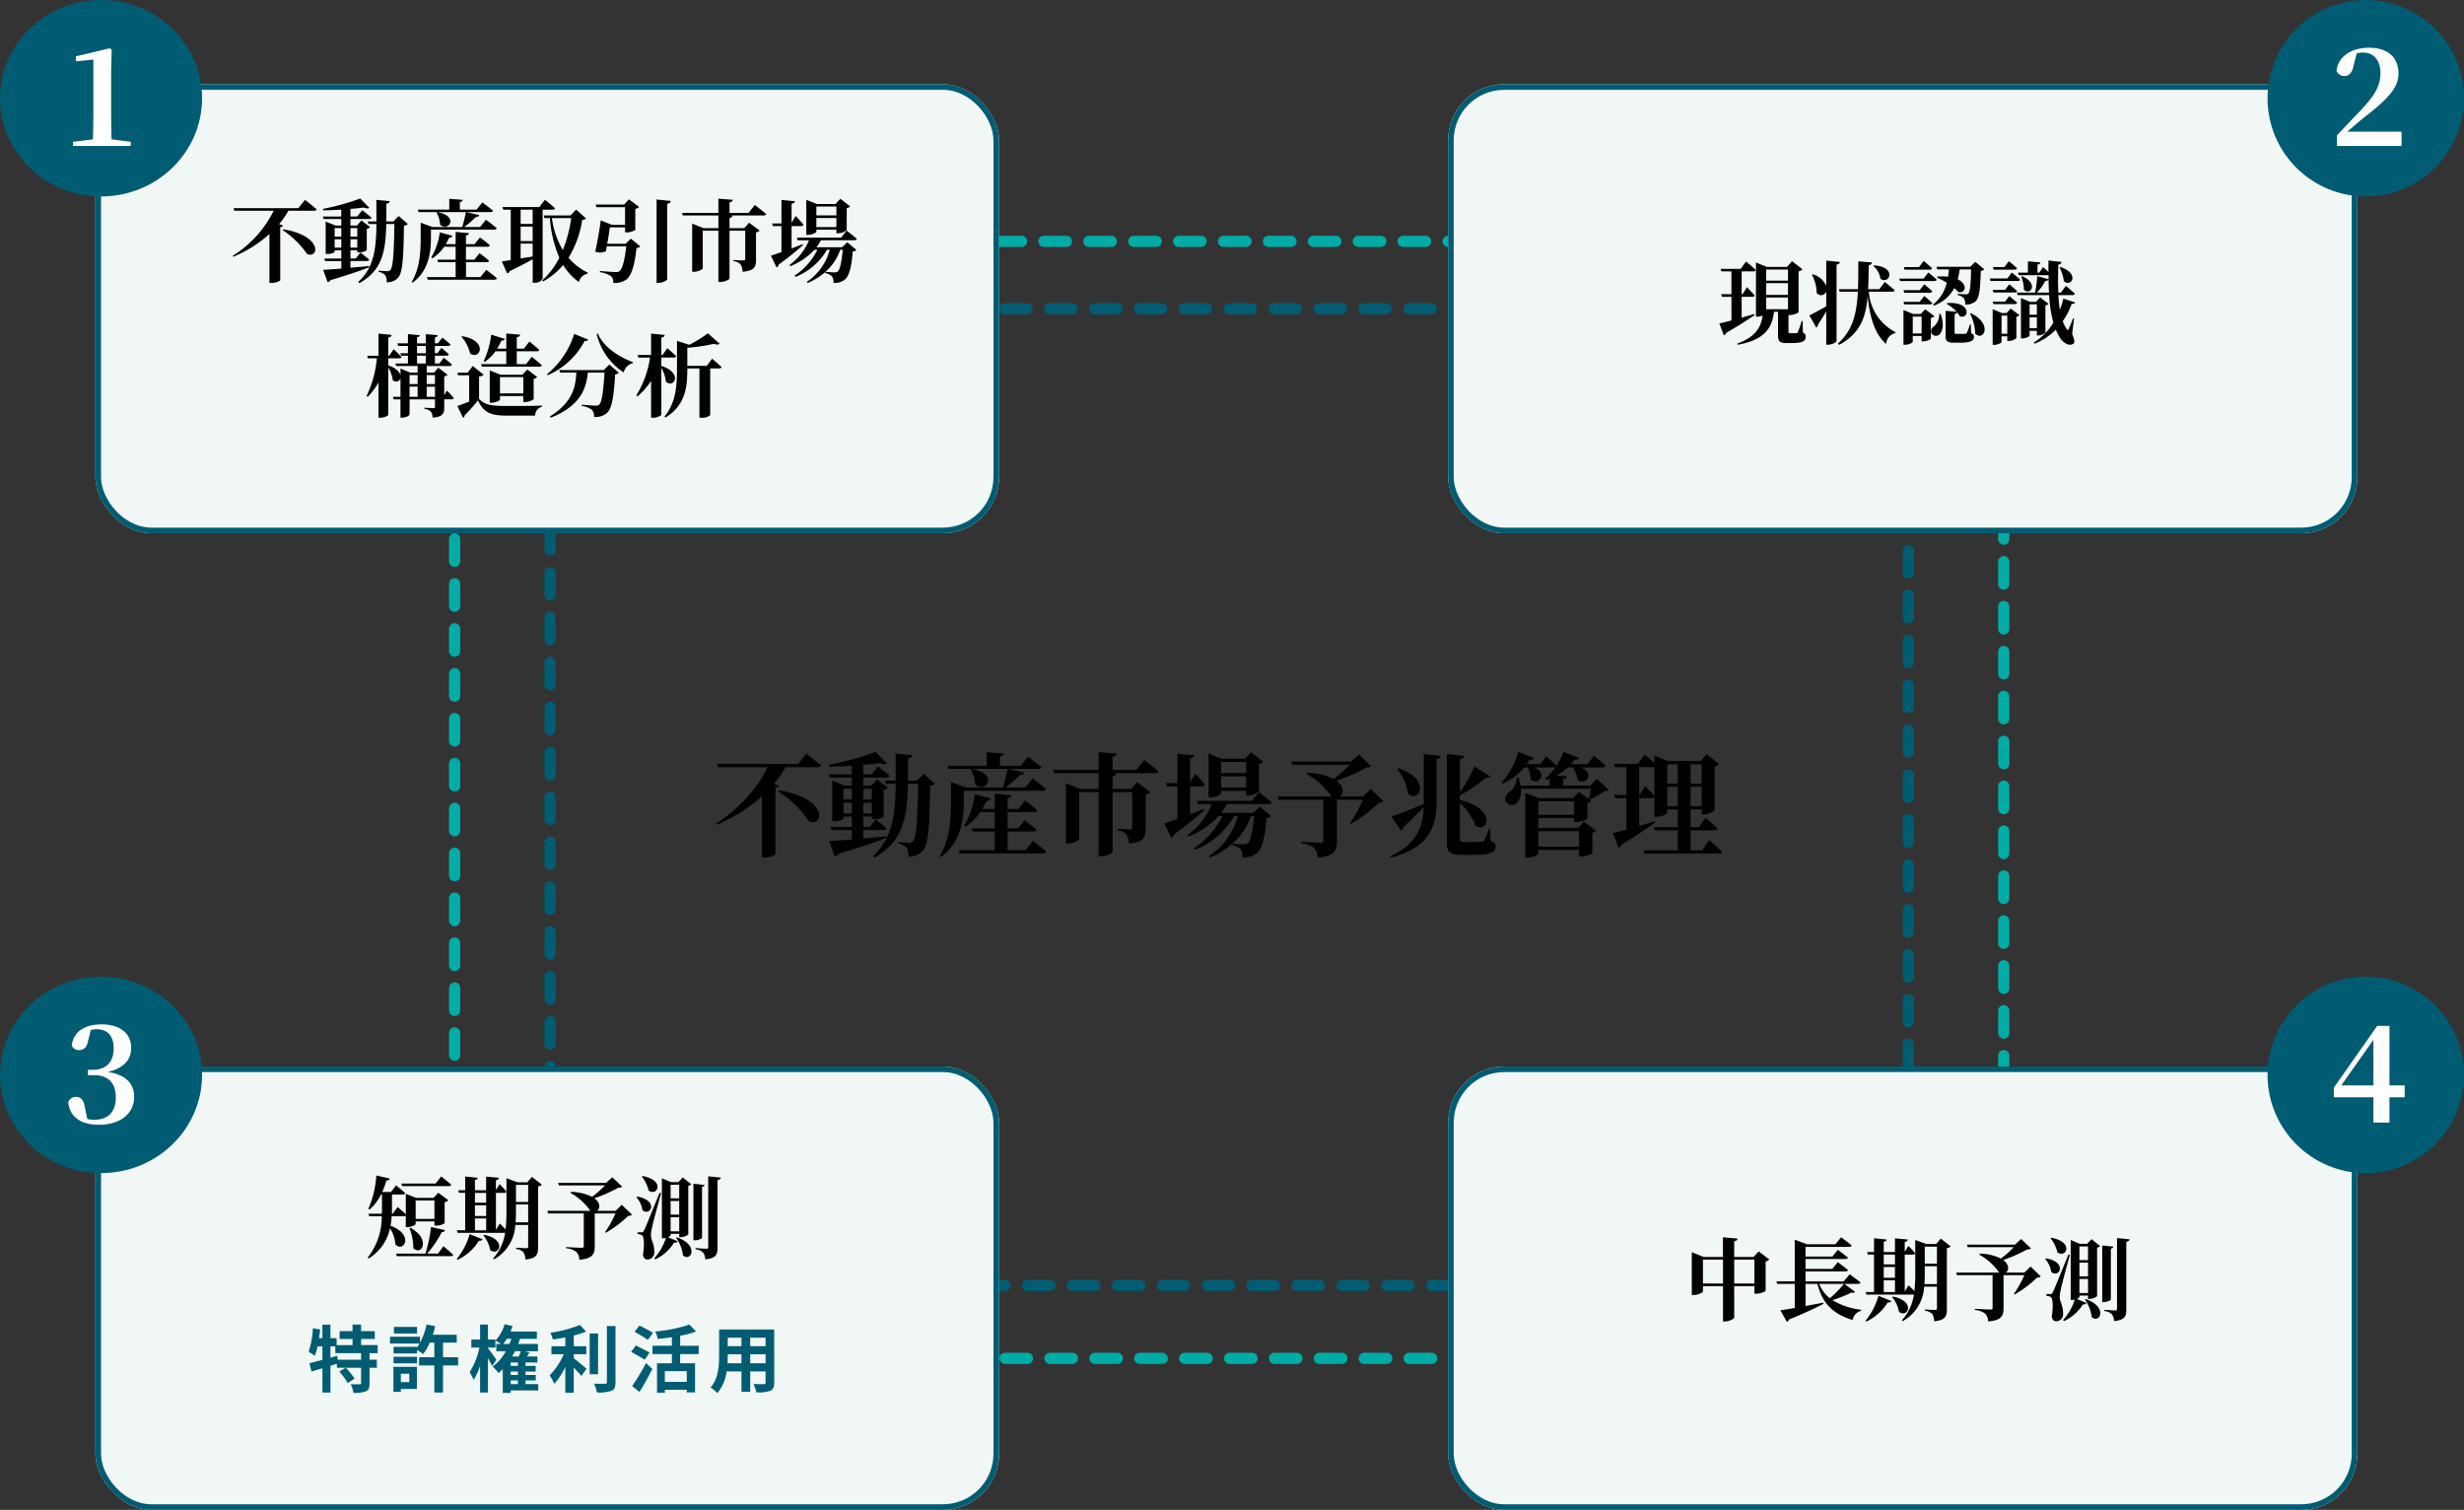
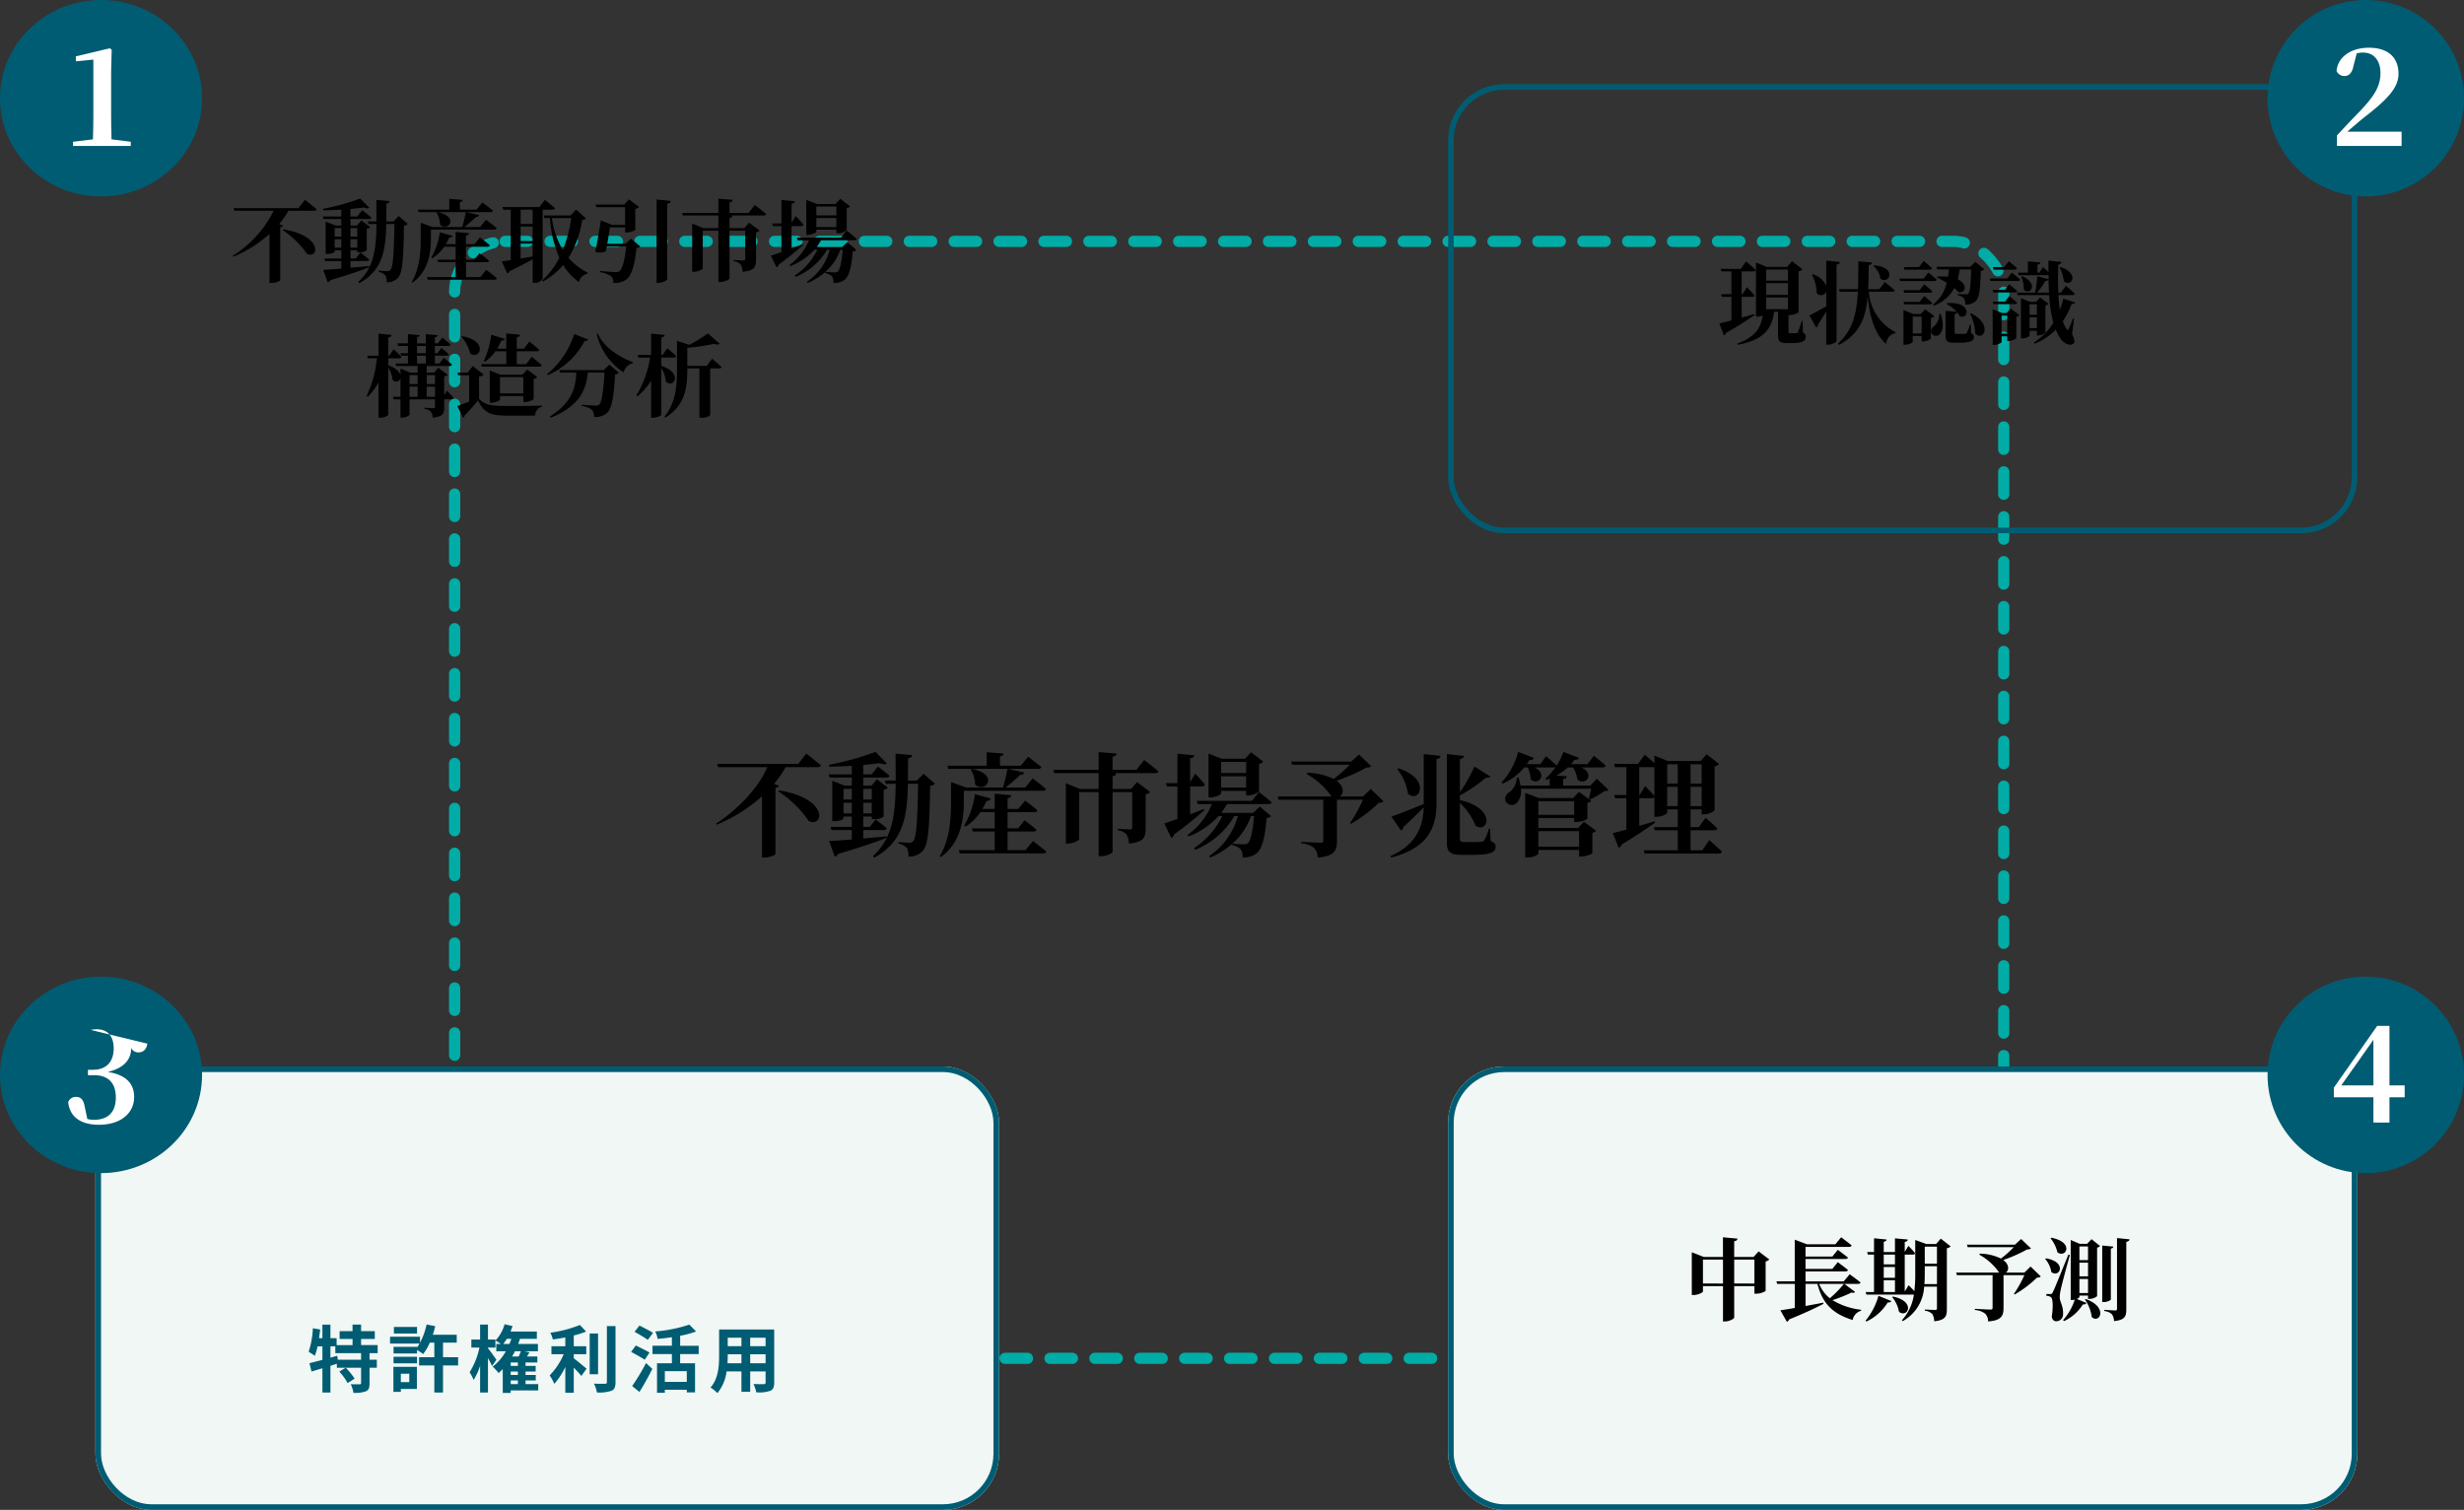
<svg xmlns="http://www.w3.org/2000/svg" width="439" height="269" viewBox="0 0 439 269">
  <rect x="0" y="0" width="439" height="269" fill="#333333" stroke="none" />
  <g id="market_prediction-fig02" transform="translate(-94 -581)">
    <g id="長方形_2001" data-name="長方形 2001" transform="translate(174 623)" fill="none" stroke="#00aca5" stroke-linecap="round" stroke-linejoin="round" stroke-width="2" stroke-dasharray="4 4">
      <rect width="278" height="201" rx="10" stroke="none" />
      <rect x="1" y="1" width="276" height="199" rx="9" fill="none" />
    </g>
    <g id="長方形_1996" data-name="長方形 1996" transform="translate(191 635)" fill="none" stroke="#005c72" stroke-linecap="round" stroke-linejoin="round" stroke-width="2" stroke-dasharray="4 4">
      <rect width="244" height="176" rx="10" stroke="none" />
-       <rect x="1" y="1" width="242" height="174" rx="9" fill="none" />
    </g>
    <path id="パス_1816" data-name="パス 1816" d="M-78.32-10.02A20,20,0,0,1-72.88-4.7c2.68,1.16,3.52-4.06-5.28-5.48Zm3.52-4.88H-89.24l.18.58h8.76c-1.48,3.52-5.14,7.5-9.12,10.04l.12.2a28.059,28.059,0,0,0,8.06-5.06V1.76h.44a3.614,3.614,0,0,0,1.96-.54V-10.64c.38-.06.56-.2.62-.38l-.88-.32a20.535,20.535,0,0,0,2.08-2.98h5.7c.3,0,.54-.1.58-.32-.98-.86-2.6-2.1-2.6-2.1Zm8.08,8.8V-7.98h1.48V-6.1Zm1.48-4.36v1.9h-1.48v-1.9Zm3.56,0v1.9H-63.2v-1.9ZM-63.2-6.1V-7.98h1.52V-6.1ZM-59.08-2c-1.42.14-2.82.26-4.12.38v-1.5h3.64c.28,0,.48-.1.54-.32C-59.78-4.08-60.98-5-60.98-5l-1.06,1.32H-63.2V-5.52h1.52v.46h.38a2.53,2.53,0,0,0,1.74-.48v-4.78a1.053,1.053,0,0,0,.74-.36l-1.94-1.48-.98,1.14H-63.2v-1.46h4.14c.3,0,.5-.08.54-.3-.78-.7-2.06-1.66-2.06-1.66l-1.12,1.4h-1.5v-1.68c1.1-.1,2.12-.2,2.96-.32.58.24,1.02.26,1.24.06l-2.02-2.06a51.083,51.083,0,0,1-8.3,2.3l.04.32c1.28,0,2.68-.06,4.04-.14v1.52h-4.1l.16.56h3.94v1.46H-66.5l-2.22-.88v7.2h.36c1,0,1.64-.34,1.64-.5v-.32h1.48v1.84h-3.78l.16.56h3.62v1.68c-1.74.14-3.18.24-4.04.28l1,2.76a.851.851,0,0,0,.6-.46c4.04-1.2,6.76-2.14,8.64-2.88Zm6.62-11.14-1.18,1.2h-1.6c.02-1.24.02-2.56.04-3.96.48-.06.68-.26.74-.56l-2.98-.28c0,1.72.02,3.3.02,4.8h-1.94l.18.58h1.76c-.06,5.58-.56,9.68-4.04,12.88l.22.3c5.18-2.9,5.88-7.2,6-13.18h1.82c-.12,6.62-.3,9.66-.92,10.26A.892.892,0,0,1-55-.86c-.4,0-1.3-.06-1.9-.12V-.7a2.7,2.7,0,0,1,1.46.76,2.49,2.49,0,0,1,.28,1.54,3.2,3.2,0,0,0,2.5-.94C-51.64-.4-51.4-3.04-51.28-11a1.28,1.28,0,0,0,.86-.38Zm8.42-.78a5.776,5.776,0,0,1,.78,2.7c1.86,1.68,4.38-1.84-.6-2.8Zm-1.24,3.8H-31.2c.28,0,.52-.1.56-.32-.9-.78-2.38-1.88-2.38-1.88l-1.32,1.62h-3.52a25.71,25.71,0,0,0,2.6-2.24c.42,0,.66-.16.74-.42l-2.9-.66h5.4c.28,0,.5-.1.56-.32-.92-.76-2.36-1.84-2.36-1.84l-1.3,1.6h-3.72v-1.66c.48-.08.6-.26.64-.52l-3-.22v2.4h-7l.16.56H-37.5a32.059,32.059,0,0,1-.8,3.32h-6.6l-2.66-.96V-8.2c0,2.94-.18,6.7-2,9.72l.18.18c3.78-2.72,4.1-7.18,4.1-9.9Zm11,10.58h-3.2V-2.86h4.62c.28,0,.46-.1.52-.32-.78-.7-2.12-1.68-2.12-1.68l-1.16,1.44h-1.86V-6.3h4.78a.5.5,0,0,0,.54-.32c-.86-.78-2.2-1.74-2.2-1.74l-1.22,1.48h-1.9V-8.8c.48-.08.62-.26.66-.52l-2.96-.28v2.72h-2.2a10.574,10.574,0,0,0,.74-1.42c.44-.02.68-.18.76-.44l-2.82-.78a14.776,14.776,0,0,1-1.92,5.6l.26.18A8.847,8.847,0,0,0-42.34-6.3h2.56v2.88h-4.06l.16.56h3.9V.46h-6.4l.18.58h14.84c.3,0,.52-.1.58-.32-.9-.78-2.38-1.88-2.38-1.88Zm19.74-14.3h-4.24v-2.34c.54-.1.68-.3.72-.58l-3.2-.24v3.16h-8.08l.16.58h7.92v2.82h-3.32l-2.52-1.02V-.72h.34c1,0,2.02-.54,2.02-.78V-9.88h3.48V1.54h.48c.9,0,2-.54,2-.78V-9.88h3.5v6.26c0,.26-.08.38-.42.38-.46,0-2.18-.1-2.18-.1v.26a2.4,2.4,0,0,1,1.58.74,3.029,3.029,0,0,1,.42,1.62c2.64-.22,3-1.12,3-2.64V-9.48a1.5,1.5,0,0,0,.8-.42l-2.34-1.76-1.06,1.22h-3.3V-12.7c.48-.08.6-.26.64-.52l-.44-.04h7.38c.3,0,.52-.1.58-.32-.96-.84-2.52-2.02-2.52-2.02ZM5.02-15.26v1.98H.56v-1.98ZM.56-10.68V-12.7H5.02v2.02Zm0,.58H5.02v.8h.4a3,3,0,0,0,1.9-.72V-14.9a1.283,1.283,0,0,0,.76-.4L5.9-16.98,4.82-15.82H.66l-2.34-.92v7.8h.32c.94,0,1.92-.5,1.92-.7ZM-2.48-6.88c-.84.32-1.68.66-2.48.96V-10.9h2.12c.28,0,.46-.1.52-.32a23.474,23.474,0,0,0-1.74-1.94l-.9,1.52V-15.9c.56-.06.7-.26.74-.54l-3-.28v5.24H-9.28l.16.58h1.9v5.8c-1.02.36-1.84.64-2.34.8L-8.3-1.7a.791.791,0,0,0,.46-.62A66.733,66.733,0,0,0-2.4-6.68ZM6.44-5.62C6.18-2.76,5.78-1.14,5.3-.74a1.144,1.144,0,0,1-.68.16c-.4,0-1.4-.06-2.04-.12a11.593,11.593,0,0,0,3.3-4.92Zm-.16-.56H.58a10.84,10.84,0,0,0,1-1.56H9c.3,0,.5-.1.56-.32C8.7-8.82,7.3-9.9,7.3-9.9L6.06-8.32H-3.78l.16.58h2.54a12.854,12.854,0,0,1-4.34,5.5l.18.26A14.371,14.371,0,0,0,.12-5.62H.78A14.45,14.45,0,0,1-4.28.12l.22.28A14.206,14.206,0,0,0,2.92-5.62h.62a12.525,12.525,0,0,1-5.1,7.14l.16.26A14.817,14.817,0,0,0,2.56-.68v.26A2.691,2.691,0,0,1,4.04.3a2.325,2.325,0,0,1,.34,1.46,3.887,3.887,0,0,0,2.38-.64c1.04-.74,1.6-2.6,1.9-6.38a1.256,1.256,0,0,0,.82-.34L7.44-7.3Zm20.94-4.26L25.84-9.1h-4.1c.68-.52.78-1.78-.62-2.8a32.588,32.588,0,0,0,5.34-2.36,1.272,1.272,0,0,0,.86-.22l-2.2-2.1-1.38,1.26H13.04l.18.56H23.48a23.9,23.9,0,0,1-2.86,2.54,11.116,11.116,0,0,0-4.7-1.1l-.1.24a12.9,12.9,0,0,1,4.4,3.98H10.64l.18.58h7.94v7.28c0,.26-.12.38-.48.38-.56,0-3.46-.16-3.46-.16v.26a4.139,4.139,0,0,1,2.32.84,2.451,2.451,0,0,1,.62,1.7c2.98-.2,3.44-1.32,3.44-2.94V-8.52h4.64a27.079,27.079,0,0,1-2.32,4.16l.16.14a25.4,25.4,0,0,0,4.98-3.76,1.135,1.135,0,0,0,.84-.26ZM31.92-14a9.287,9.287,0,0,1,1.94,4.42c2.12,1.76,4.14-2.7-1.74-4.54Zm4.74,6.24c-2.42.98-4.74,1.9-5.76,2.24l1.72,2.48a.842.842,0,0,0,.42-.62c1.58-1.44,2.76-2.64,3.62-3.5-.14,3.9-1.64,6.74-5.94,8.7l.12.24c6.18-1.6,8.06-4.9,8.1-9.54v-8.02c.52-.08.68-.28.72-.56l-3-.3ZM48.48-3.38h-.2a9.467,9.467,0,0,1-.86,2.14.871.871,0,0,1-.58.22c-.26.02-.76.04-1.34.04H43.94c-.66,0-.84-.16-.84-.66v-6.3a11.42,11.42,0,0,1,2.8,4.06c2.28,1.44,3.78-3.08-2.8-4.58v-.82a26.763,26.763,0,0,0,4.64-3.18c.48.08.68-.04.78-.2L45.7-14.44a26.863,26.863,0,0,1-2.6,4.58v-5.9c.5-.08.68-.3.72-.56l-3.04-.34V-.94c0,1.78.62,2.24,2.64,2.24h1.86c3.24,0,4.2-.46,4.2-1.46,0-.44-.26-.72-.9-1.02Zm8.6,3.22V-2.92h7.26V-.16Zm6.38-8.1v2.44H57.08V-8.26Zm.7,4.78H57.08V-5.26h6.38v.7h.42a3.823,3.823,0,0,0,1.94-.56V-7.96a1.263,1.263,0,0,0,.68-.36l-2.18-1.6-1.04,1.1H57.16l-2.42-.92V1.76h.42c1.2,0,1.92-.54,1.92-.7V.42h7.26V1.58h.42a4.179,4.179,0,0,0,1.94-.54V-2.62a1.346,1.346,0,0,0,.68-.36L65.2-4.6Zm3.34-8.78-1.16,1.22H61.5V-12.2c.48-.08.62-.26.64-.5l-1.84-.14a10.41,10.41,0,0,0,2.02-1.44h.94a5.311,5.311,0,0,1,.78,2.16c1.48,1.22,3.18-1.02.7-2.16h3.8c.28,0,.48-.1.54-.32-.8-.72-2.1-1.74-2.1-1.74l-1.16,1.48H62.88a8.317,8.317,0,0,0,.64-.78c.46.06.72-.12.8-.34l-2.76-1.06a12.643,12.643,0,0,1-1.22,2.44c-.7-.68-1.88-1.68-1.88-1.68l-1.04,1.42h-2.4c.16-.24.32-.48.48-.74.44.04.7-.12.8-.36l-2.82-1.08a12.726,12.726,0,0,1-2.96,5.44l.22.2a10.292,10.292,0,0,0,3.84-2.88h.6a5.084,5.084,0,0,1,.52,2.1c1.36,1.26,3.12-.88.72-2.1H59.8a.641.641,0,0,0,.36-.08,9.349,9.349,0,0,1-1.84,2.06l.2.24c.2-.06.38-.14.58-.22v1.24H53.9a7.728,7.728,0,0,0-.38-1.44h-.28a3.381,3.381,0,0,1-1.28,2.6,1.339,1.339,0,0,0-.72,1.64,1.271,1.271,0,0,0,1.92.36,3.116,3.116,0,0,0,.82-2.6h12.5c-.12.6-.26,1.32-.4,1.8l.18.12a11.607,11.607,0,0,0,2.54-1.48c.42-.02.62-.06.78-.24ZM80.04-7.38v-3.44h1.88v3.44ZM75.12-9.36h-.06v-4.96h2.7v5.14c-.58-.72-1.66-1.76-1.66-1.76Zm6.8-5.48v3.44H80.04v-3.44Zm4.26,0v3.44H84.2v-3.44ZM84.2-7.38v-3.44h1.98v3.44ZM86.3.48H84.2V-3.08h4.22c.3,0,.52-.1.56-.32-.78-.78-2.1-1.9-2.1-1.9l-1.2,1.66H84.2V-6.8h1.98v.88h.38a3.034,3.034,0,0,0,1.92-.7v-7.84a1.353,1.353,0,0,0,.8-.42l-2.2-1.74-1.1,1.2H80.16l-2.4-.96v1.34c-.76-.7-1.72-1.5-1.72-1.5l-1.2,1.64H70.56l.16.58h2.04v4.96H70.6l.16.56h2v5.6c-1.04.28-1.9.52-2.42.62L71.4.04a.8.8,0,0,0,.48-.56c2.76-1.66,4.74-3,6-3.94l-.08-.22c-.92.28-1.86.56-2.74.82V-8.8H77.3a.485.485,0,0,0,.46-.2v3.52h.36c.96,0,1.92-.52,1.92-.76V-6.8h1.88v3.16H77.66l.16.56h4.1V.48H75.86l.16.58H89.26c.28,0,.5-.1.54-.32-.82-.82-2.26-2.06-2.26-2.06Z" transform="translate(311 732)" />
    <g id="長方形_1997" data-name="長方形 1997" transform="translate(111 596)" fill="#f0f7f5" stroke="#005c72" stroke-width="1">
-       <rect width="161" height="80" rx="10" stroke="none" />
-       <rect x="0.5" y="0.5" width="160" height="79" rx="9.5" fill="none" />
-     </g>
+       </g>
    <path id="パス_1817" data-name="パス 1817" d="M-46.656-8.016A16,16,0,0,1-42.3-3.76c2.144.928,2.816-3.248-4.224-4.384Zm2.816-3.9H-55.392l.144.464h7.008a19.874,19.874,0,0,1-7.3,8.032l.1.16a22.447,22.447,0,0,0,6.448-4.048v8.72h.352A2.891,2.891,0,0,0-47.072.976V-8.512c.3-.048.448-.16.5-.3l-.7-.256a16.428,16.428,0,0,0,1.664-2.384h4.56c.24,0,.432-.08.464-.256-.784-.688-2.08-1.68-2.08-1.68Zm6.464,7.04v-1.5h1.184v1.5Zm1.184-3.488v1.52h-1.184v-1.52Zm2.848,0v1.52H-34.56v-1.52ZM-34.56-4.88v-1.5h1.216v1.5Zm3.3,3.28c-1.136.112-2.256.208-3.3.3V-2.5h2.912c.224,0,.384-.08.432-.256C-31.824-3.264-32.784-4-32.784-4l-.848,1.056h-.928V-4.416h1.216v.368h.3a2.024,2.024,0,0,0,1.392-.384V-8.256a.842.842,0,0,0,.592-.288l-1.552-1.184-.784.912H-34.56V-9.984h3.312c.24,0,.4-.064.432-.24-.624-.56-1.648-1.328-1.648-1.328l-.9,1.12h-1.2v-1.344c.88-.08,1.7-.16,2.368-.256.464.192.816.208.992.048l-1.616-1.648a40.867,40.867,0,0,1-6.64,1.84l.032.256c1.024,0,2.144-.048,3.232-.112v1.216h-3.28l.128.448h3.152v1.168H-37.2l-1.776-.7v5.76h.288c.8,0,1.312-.272,1.312-.4v-.256h1.184v1.472h-3.024l.128.448h2.9v1.344c-1.392.112-2.544.192-3.232.224l.8,2.208a.681.681,0,0,0,.48-.368c3.232-.96,5.408-1.712,6.912-2.3Zm5.3-8.912-.944.96h-1.28c.016-.992.016-2.048.032-3.168.384-.048.544-.208.592-.448l-2.384-.224c0,1.376.016,2.64.016,3.84h-1.552l.144.464h1.408c-.048,4.464-.448,7.744-3.232,10.3l.176.24c4.144-2.32,4.7-5.76,4.8-10.544h1.456c-.1,5.3-.24,7.728-.736,8.208A.714.714,0,0,1-28-.688c-.32,0-1.04-.048-1.52-.1V-.56a2.163,2.163,0,0,1,1.168.608,1.992,1.992,0,0,1,.224,1.232,2.561,2.561,0,0,0,2-.752c.816-.848,1.008-2.96,1.1-9.328a1.024,1.024,0,0,0,.688-.3Zm6.736-.624a4.62,4.62,0,0,1,.624,2.16c1.488,1.344,3.5-1.472-.48-2.24Zm-.992,3.04H-8.96c.224,0,.416-.08.448-.256-.72-.624-1.9-1.5-1.9-1.5l-1.056,1.3h-2.816a20.568,20.568,0,0,0,2.08-1.792c.336,0,.528-.128.592-.336l-2.32-.528h4.32c.224,0,.4-.08.448-.256-.736-.608-1.888-1.472-1.888-1.472l-1.04,1.28h-2.976v-1.328c.384-.064.48-.208.512-.416l-2.4-.176v1.92h-5.6l.128.448H-14a25.647,25.647,0,0,1-.64,2.656h-5.28l-2.128-.768V-6.56c0,2.352-.144,5.36-1.6,7.776l.144.144c3.024-2.176,3.28-5.744,3.28-7.92Zm8.8,8.464h-2.56V-2.288h3.7c.224,0,.368-.08.416-.256-.624-.56-1.7-1.344-1.7-1.344L-12.5-2.736h-1.488v-2.3h3.824A.4.4,0,0,0-9.728-5.3c-.688-.624-1.76-1.392-1.76-1.392L-12.464-5.5h-1.52V-7.04c.384-.064.5-.208.528-.416l-2.368-.224V-5.5h-1.76a8.459,8.459,0,0,0,.592-1.136c.352-.016.544-.144.608-.352l-2.256-.624a11.821,11.821,0,0,1-1.536,4.48l.208.144a7.077,7.077,0,0,0,2.1-2.048h2.048v2.3h-3.248l.128.448h3.12V.368h-5.12l.144.464H-8.928c.24,0,.416-.08.464-.256-.72-.624-1.9-1.5-1.9-1.5ZM-4.24-5.6H-2.1v2.3c-.736.128-1.472.24-2.144.352ZM-2.1-11.648V-9.1H-4.24v-2.544ZM-4.24-8.64H-2.1v2.592H-4.24Zm3.92-3.008H1.44c.224,0,.384-.08.432-.256C1.2-12.528.08-13.392.08-13.392l-.992,1.28h-6.56l.128.464H-6v8.992c-.672.1-1.232.176-1.6.224l.96,2.144a.689.689,0,0,0,.448-.4c1.776-.864,3.12-1.568,4.1-2.128V1.376h.3A1.526,1.526,0,0,0-.32.64Zm5.088,1.5a23.732,23.732,0,0,1-1.488,5.7,15.123,15.123,0,0,1-1.952-5.7Zm.88-1.52L4.64-10.608H-.128l.144.464h.96a21.664,21.664,0,0,0,1.68,7.056A13.7,13.7,0,0,1-.416.976l.176.16A12.628,12.628,0,0,0,3.344-1.792a9.811,9.811,0,0,0,2.8,3.04A1.979,1.979,0,0,1,7.68-.24l.032-.192a10.685,10.685,0,0,1-3.424-2.64A18.275,18.275,0,0,0,6.736-9.824c.384-.048.544-.112.656-.272Zm8.8,6.1H11.184c.192-1.024.368-2.16.464-2.928h2.72v.9h.3a3,3,0,0,0,1.52-.432v-3.76a1.249,1.249,0,0,0,.688-.336l-1.824-1.36-.848.928H9.12l.144.464h5.1v3.152H12.032l-2-.8C9.872-8.368,9.44-5.92,9.056-4.16a2.457,2.457,0,0,0,1.888-.08c.048-.256.112-.56.16-.88h3.472c-.24,2.288-.672,4.048-1.2,4.432a1.022,1.022,0,0,1-.64.16c-.416,0-1.92-.112-2.848-.192L9.872-.5a4.5,4.5,0,0,1,1.984.7,1.419,1.419,0,0,1,.4,1.2,3.53,3.53,0,0,0,2.32-.592C15.52.144,16.112-1.92,16.4-4.816a1.157,1.157,0,0,0,.688-.272L15.408-6.48Zm5.536-7.888V1.392h.352c.736,0,1.536-.448,1.536-.656V-12.7c.464-.064.592-.256.624-.5Zm16.384,2.384H32.976v-1.872c.432-.08.544-.24.576-.464l-2.56-.192v2.528H24.528l.128.464h6.336v2.256H28.336L26.32-9.168V-.576h.272c.8,0,1.616-.432,1.616-.624V-7.9h2.784V1.232h.384c.72,0,1.6-.432,1.6-.624V-7.9h2.8V-2.9c0,.208-.064.3-.336.3-.368,0-1.744-.08-1.744-.08v.208a1.924,1.924,0,0,1,1.264.592,2.423,2.423,0,0,1,.336,1.3c2.112-.176,2.4-.9,2.4-2.112v-4.9a1.2,1.2,0,0,0,.64-.336L36.464-9.328l-.848.976h-2.64V-10.16c.384-.064.48-.208.512-.416l-.352-.032h5.9c.24,0,.416-.08.464-.256-.768-.672-2.016-1.616-2.016-1.616Zm15.648-1.136v1.584H48.448v-1.584ZM48.448-8.544V-10.16h3.568v1.616Zm0,.464h3.568v.64h.32a2.4,2.4,0,0,0,1.52-.576v-3.9a1.026,1.026,0,0,0,.608-.32L52.72-13.584l-.864.928H48.528l-1.872-.736v6.24h.256c.752,0,1.536-.4,1.536-.56ZM46.016-5.5c-.672.256-1.344.528-1.984.768V-8.72h1.7c.224,0,.368-.08.416-.256a18.779,18.779,0,0,0-1.392-1.552l-.72,1.216V-12.72c.448-.048.56-.208.592-.432l-2.4-.224v4.192H40.576l.128.464h1.52v4.64c-.816.288-1.472.512-1.872.64L41.36-1.36a.633.633,0,0,0,.368-.5A53.388,53.388,0,0,0,46.08-5.344ZM53.152-4.5c-.208,2.288-.528,3.584-.912,3.9a.916.916,0,0,1-.544.128c-.32,0-1.12-.048-1.632-.1A9.274,9.274,0,0,0,52.7-4.5Zm-.128-.448h-4.56a8.672,8.672,0,0,0,.8-1.248H55.2c.24,0,.4-.08.448-.256C54.96-7.056,53.84-7.92,53.84-7.92l-.992,1.264H44.976l.128.464h2.032a10.284,10.284,0,0,1-3.472,4.4l.144.208A11.5,11.5,0,0,0,48.1-4.5h.528A11.56,11.56,0,0,1,44.576.1l.176.224A11.365,11.365,0,0,0,50.336-4.5h.5a10.02,10.02,0,0,1-4.08,5.712l.128.208A11.854,11.854,0,0,0,50.048-.544v.208A2.153,2.153,0,0,1,51.232.24,1.86,1.86,0,0,1,51.5,1.408,3.11,3.11,0,0,0,53.408.9c.832-.592,1.28-2.08,1.52-5.1a1,1,0,0,0,.656-.272L53.952-5.84Zm-74,26.64V19.888H-19.5V21.7Zm-3.056-1.808h1.44V21.7h-1.44Zm1.44-2.064v1.6h-1.44v-1.6Zm3.088,0v1.6h-1.472v-1.6Zm-3.2-3.456h1.568V15.76H-22.7Zm0-1.728h1.568v1.3H-22.7Zm4.848,8.752V18.064a1.258,1.258,0,0,0,.624-.288l-1.68-1.264-.752.864h-1.312V16.208h4.08a.383.383,0,0,0,.416-.256c-.544-.512-1.456-1.216-1.456-1.216l-.784,1.024h-.8V14.368h2.08c.208,0,.368-.08.4-.256-.5-.464-1.312-1.12-1.312-1.12l-.736.944h-.432v-1.3h2.352c.224,0,.384-.08.432-.256-.56-.528-1.456-1.232-1.456-1.232l-.8,1.024h-.528V11.12c.352-.064.48-.208.5-.4l-2.112-.192v1.648H-22.7V11.1c.32-.064.448-.192.48-.384l-2.1-.192v1.648h-1.872l.128.464h1.744v1.3h-1.344l.128.432h1.216V15.76h-2.224l.128.448h3.824v1.168h-1.344l-1.712-.72v1.2c-.144-.576-.752-1.28-2.176-1.76V14.832h1.936c.224,0,.384-.08.416-.256-.512-.544-1.392-1.36-1.392-1.36l-.8,1.168h-.16V11.12c.432-.064.56-.224.592-.448l-2.336-.24v3.952h-2l.128.448h1.584a19.441,19.441,0,0,1-1.824,6.7l.192.176a12.9,12.9,0,0,0,1.92-2.56v6.272h.352c.672,0,1.392-.368,1.392-.528V16.464a5.705,5.705,0,0,1,.784,2.224.8.8,0,0,0,1.392-.3V21.7h-1.344l.128.448h1.216v3.264h.256c.688,0,1.36-.384,1.36-.56v-2.7H-19.5v1.264c0,.208-.064.3-.3.3-.3,0-1.584-.08-1.584-.08v.224a1.677,1.677,0,0,1,1.152.5,1.642,1.642,0,0,1,.3,1.04c1.856-.144,2.08-.736,2.08-1.824V22.144h1.28c.208,0,.368-.08.4-.24-.416-.528-1.2-1.3-1.2-1.3ZM-6.8,15.872h-4.48l.128.448H-.912c.24,0,.4-.08.448-.256-.688-.608-1.792-1.5-1.792-1.5l-1.008,1.312H-4.928V13.584H-1.36c.24,0,.4-.08.448-.256-.672-.608-1.776-1.472-1.776-1.472l-.976,1.264H-4.928V11.072c.432-.064.56-.224.592-.448L-6.8,10.416v2.7H-8.432A10.841,10.841,0,0,0-7.68,11.7c.352,0,.56-.128.624-.32l-2.432-.752a15.3,15.3,0,0,1-1.328,4.7l.208.128a7.43,7.43,0,0,0,1.872-1.872H-6.8Zm-1.12,5.216v-2.9h4.16v2.9Zm4.48,1.536a2.687,2.687,0,0,0,1.52-.5V18.5A1.03,1.03,0,0,0-1.3,18.16l-1.76-1.328-.864.928h-3.9l-1.92-.768v5.76h.256c.768,0,1.568-.4,1.568-.56v-.64h4.16v1.072ZM-14.8,10.992a6.505,6.505,0,0,1,1.552,2.976c1.776,1.264,3.328-2.256-1.424-3.072Zm3.152,7.088a1.412,1.412,0,0,0,.832-.32l-1.952-1.552-.9,1.184h-1.824l.1.464h1.984v4.688c-.784.32-1.568.608-2.112.784l1.024,2.1a.375.375,0,0,0,.256-.4,29.812,29.812,0,0,0,2.4-2.7c1.072,2.256,2.272,2.72,5.28,2.72h4.9A1.649,1.649,0,0,1-.432,23.456v-.192c-1.952.064-4.384.064-6.144.064-2.912,0-3.968-.144-5.072-1.264ZM5.3,10.5A15.16,15.16,0,0,1,.464,17.664l.128.176a13.464,13.464,0,0,0,6.56-6.08c.4.032.544-.08.624-.272Zm5.264,6.432H2.64l.144.448h2.9c-.128,2.4-.576,5.248-4.7,7.808l.16.224c5.36-2.16,6.288-5.216,6.592-8.032H10.7c-.176,3.152-.464,5.3-.944,5.712a.821.821,0,0,1-.592.176c-.4,0-1.7-.1-2.528-.16v.208A4.049,4.049,0,0,1,8.448,24a1.667,1.667,0,0,1,.384,1.28,3.12,3.12,0,0,0,2.272-.672c.9-.736,1.28-2.992,1.488-6.912a1.1,1.1,0,0,0,.672-.288l-1.712-1.456ZM9.312,10.512a11.319,11.319,0,0,0,4.816,6.848,2.127,2.127,0,0,1,1.616-1.648l.048-.176c-2.416-.912-5.2-2.592-6.288-5.12ZM20.832,14.7H23.04c.224,0,.384-.08.432-.256C22.9,13.888,21.9,13.04,21.9,13.04l-.864,1.2h-.208v-3.1c.432-.064.56-.224.592-.464l-2.416-.24V14.24h-2.4l.128.464h2.08a17.719,17.719,0,0,1-2.432,6.736l.176.192a12.94,12.94,0,0,0,2.448-2.768v6.56h.368c.688,0,1.456-.384,1.456-.544V16.544a5.753,5.753,0,0,1,.8,2.432c1.408,1.328,3.152-1.52-.8-2.784Zm8.08,1.488H25.456V12.96a31.5,31.5,0,0,0,4.688-.7c.512.16.88.16,1.088-.016L29.12,10.384a22.843,22.843,0,0,1-3.312,2.048l-2.192-.7V16.88c0,2.928-.24,5.936-2.224,8.32l.16.192c3.616-2.176,3.9-5.616,3.9-8.464V16.64h2.16v8.784h.352a2.13,2.13,0,0,0,1.568-.464V16.64H31.12c.224,0,.384-.08.432-.256-.64-.592-1.68-1.472-1.68-1.472Z" transform="translate(191 630)" />
    <ellipse id="楕円形_407" data-name="楕円形 407" cx="18" cy="17.5" rx="18" ry="17.5" transform="translate(94 581)" fill="#005c72" />
    <path id="パス_1818" data-name="パス 1818" d="M1.872-1.176Q1.8-3.408,1.8-5.64v-7.632l.1-3.864L1.56-17.4l-6.048,1.44v.888l3.12-.312V-5.64q0,2.232-.072,4.464l-3.552.432V0H5.3V-.744Z" transform="translate(112 607)" fill="#fff" />
    <g id="長方形_1998" data-name="長方形 1998" transform="translate(111 771)" fill="#f0f7f5" stroke="#005c72" stroke-width="1">
      <rect width="161" height="79" rx="10" stroke="none" />
      <rect x="0.5" y="0.5" width="160" height="78" rx="9.5" fill="none" />
    </g>
-     <path id="パス_1819" data-name="パス 1819" d="M-17.056-11.68c.224,0,.4-.08.448-.256-.688-.608-1.776-1.472-1.776-1.472l-1.008,1.264h-6.1l.128.464ZM-19.6-9.136v3.3h-3.344v-3.3ZM-25.04-6.32a.525.525,0,0,0,.336-.1v2.048h.24c.736,0,1.52-.4,1.52-.56v-.464H-19.6v.752h.32a3.02,3.02,0,0,0,1.5-.416v-3.76a1.174,1.174,0,0,0,.656-.352L-18.912-10.5l-.848.912h-3.1l-1.84-.72v3.632c-.592-.56-1.456-1.28-1.456-1.28l-.88,1.184h-.144c.016-.32.016-.624.016-.928v-2.48h1.9c.224,0,.4-.08.448-.256-.608-.576-1.616-1.392-1.616-1.392l-.9,1.184H-28.9a14.22,14.22,0,0,0,.736-2.016c.368-.016.544-.16.592-.384l-2.384-.528a17.119,17.119,0,0,1-1.424,5.936l.224.128a8.74,8.74,0,0,0,2.032-2.672h.176V-7.7c0,.3,0,.608-.016.928h-2.384l.128.448h2.24A11.823,11.823,0,0,1-31.5,1.072l.16.144A8.234,8.234,0,0,0-27.52-4.176a6.131,6.131,0,0,1,.976,2.912c1.584,1.456,3.328-1.824-.88-3.36a12.9,12.9,0,0,0,.208-1.7Zm.992,2.144A9.534,9.534,0,0,1-23.36-.64c1.408,1.5,3.248-1.536-.512-3.616Zm5.1,4.512H-20.9a18.259,18.259,0,0,0,2.608-3.824c.336,0,.528-.144.576-.352l-2.48-.56A27.472,27.472,0,0,1-21.2.336h-5.232L-26.3.8h9.6c.224,0,.4-.08.432-.256C-16.912-.08-18-.976-18-.976Zm3.488,1.1A8.952,8.952,0,0,0-11.68-1.952c.352.032.576-.08.656-.256l-2.3-.928a12.18,12.18,0,0,1-2.3,4.432Zm4.576-4.352A5.673,5.673,0,0,1-9.664-.288C-8.112.9-6.576-2.144-10.736-3.008Zm5.744-2.32c.048-.624.064-1.264.064-1.872V-8.416H-2.9v3.184ZM-2.9-11.9v3.04H-5.072V-11.9ZM-12.384-5.92h2v2.112h-2Zm2-4.56v1.744h-2V-10.48Zm-2,2.208h2v1.92h-2Zm10.16-5.056-.832.96H-4.784l-1.984-.72v6a24.992,24.992,0,0,1-.16,3.12c-.464-.512-1.024-1.056-1.024-1.056L-8.64-3.9V-10.48H-7.2c.208,0,.368-.08.4-.256-.416-.528-1.184-1.3-1.184-1.3l-.656,1.056v-1.76c.4-.064.512-.224.544-.432l-2.288-.208v2.432h-2v-1.824c.368-.064.48-.208.512-.4l-2.24-.224v2.448h-1.232l.128.464h1.1v6.672H-15.6l.128.448h8.464A8.6,8.6,0,0,1-9.152,1.216l.176.144A7.45,7.45,0,0,0-5.184-4.768H-2.9V-.944c0,.224-.064.32-.336.32-.32,0-1.808-.08-1.808-.08V-.48A2.042,2.042,0,0,1-3.728.112a2.462,2.462,0,0,1,.336,1.28c2-.192,2.256-.9,2.256-2.144V-11.616a1.15,1.15,0,0,0,.672-.336Zm16,4.976-1.1,1.072H9.392c.544-.416.624-1.424-.5-2.24a26.071,26.071,0,0,0,4.272-1.888,1.017,1.017,0,0,0,.688-.176l-1.76-1.68-1.1,1.008H2.432l.144.448h8.208A19.121,19.121,0,0,1,8.5-9.776a8.893,8.893,0,0,0-3.76-.88l-.08.192A10.322,10.322,0,0,1,8.176-7.28H.512l.144.464H7.008V-.992c0,.208-.1.3-.384.3-.448,0-2.768-.128-2.768-.128v.208A3.311,3.311,0,0,1,5.712.064a1.961,1.961,0,0,1,.5,1.36C8.592,1.264,8.96.368,8.96-.928V-6.816h3.712a21.663,21.663,0,0,1-1.856,3.328l.128.112a20.316,20.316,0,0,0,3.984-3.008.908.908,0,0,0,.672-.208Zm3.568-5.04a6.275,6.275,0,0,1,1.216,2.5c1.552,1.136,3.04-1.824-1.088-2.592Zm-.96,3.68a4.652,4.652,0,0,1,1.088,2.336c1.456,1.136,2.944-1.744-.944-2.448Zm4.128-.768c-2.48,6.1-2.48,6.1-2.768,6.688-.176.336-.24.336-.464.336h-.688v.32a1.448,1.448,0,0,1,.816.24c.352.256.416,1.76.144,3.456.1.608.432.832.768.832A1.223,1.223,0,0,0,19.568.1c.048-1.456-.56-2.1-.592-2.928A6.416,6.416,0,0,1,19.168-4.3c.16-.816,1.088-4.256,1.616-6.112Zm3.5-1.456V-9.5H22.48v-2.432ZM22.48-6.608V-9.04h1.536v2.432Zm0,2.976V-6.144h1.536v2.512Zm0,.448h1.536v.592h.256a2.224,2.224,0,0,0,1.36-.48v-8.656a.9.9,0,0,0,.528-.288l-1.52-1.216-.784.832H22.544l-1.616-.688V-2.4h.256a2.172,2.172,0,0,0,.464-.048,10,10,0,0,1-2.08,3.632l.176.176A7.754,7.754,0,0,0,23.088-1.6c.352.032.56-.08.64-.272l-1.712-.7c.272-.112.464-.272.464-.368Zm.976.7A6.8,6.8,0,0,1,24.672.64c1.44,1.28,2.976-1.776-1.056-3.2Zm4.624-9.072c.32-.048.416-.176.432-.352L26.544-12.1V-2.032h.32c.528,0,1.216-.3,1.216-.464Zm1.1-1.872V-.832c0,.224-.08.3-.352.3-.336,0-1.9-.112-1.9-.112v.224A2.106,2.106,0,0,1,28.272.16a2.016,2.016,0,0,1,.368,1.2C30.576,1.184,30.832.5,30.832-.7V-12.752c.384-.064.544-.224.592-.448Z" transform="translate(191 804)" />
    <ellipse id="楕円形_408" data-name="楕円形 408" cx="18" cy="17.5" rx="18" ry="17.5" transform="translate(94 755)" fill="#005c72" />
-     <path id="パス_1820" data-name="パス 1820" d="M-1.824-16.512a5.244,5.244,0,0,1,1.032-.12c1.944,0,3.048,1.2,3.048,3.408,0,2.544-1.464,3.816-3.7,3.816h-.888v.96h1.056c2.568,0,3.912,1.392,3.912,3.96C2.64-1.9,1.3-.5-1.272-.5A4.783,4.783,0,0,1-2.448-.648L-2.88-2.712c-.24-1.416-.72-1.872-1.608-1.872a1.431,1.431,0,0,0-1.368.96C-5.544-.984-3.6.384-.36.384,3.48.384,5.9-1.656,5.9-4.56c0-2.28-1.32-3.936-4.7-4.464C4.128-9.7,5.376-11.28,5.376-13.3c0-2.472-1.824-4.2-5.328-4.2-2.688,0-5.016,1.152-5.256,3.792a1.374,1.374,0,0,0,1.272.792c.816,0,1.416-.432,1.608-1.56Z" transform="translate(112 781)" fill="#fff" />
+     <path id="パス_1820" data-name="パス 1820" d="M-1.824-16.512a5.244,5.244,0,0,1,1.032-.12c1.944,0,3.048,1.2,3.048,3.408,0,2.544-1.464,3.816-3.7,3.816h-.888v.96h1.056c2.568,0,3.912,1.392,3.912,3.96C2.64-1.9,1.3-.5-1.272-.5A4.783,4.783,0,0,1-2.448-.648L-2.88-2.712c-.24-1.416-.72-1.872-1.608-1.872a1.431,1.431,0,0,0-1.368.96C-5.544-.984-3.6.384-.36.384,3.48.384,5.9-1.656,5.9-4.56c0-2.28-1.32-3.936-4.7-4.464C4.128-9.7,5.376-11.28,5.376-13.3a1.374,1.374,0,0,0,1.272.792c.816,0,1.416-.432,1.608-1.56Z" transform="translate(112 781)" fill="#fff" />
    <g id="長方形_1999" data-name="長方形 1999" transform="translate(352 596)" fill="#f0f7f5" stroke="#005c72" stroke-width="1">
-       <rect width="162" height="80" rx="10" stroke="none" />
      <rect x="0.5" y="0.5" width="161" height="79" rx="9.5" fill="none" />
    </g>
    <path id="パス_1821" data-name="パス 1821" d="M-25.472-4.048c-.752.224-1.5.432-2.224.64V-7.12h1.872c.224,0,.384-.08.432-.256-.5-.576-1.36-1.456-1.36-1.456l-.784,1.248h-.16v-4.064h2.064c.224,0,.4-.08.432-.256-.624-.608-1.712-1.52-1.712-1.52l-.96,1.328H-31.44l.128.448h1.792v4.064h-1.824l.128.464h1.7v4.208c-.944.256-1.712.448-2.16.528l.8,2.112A.627.627,0,0,0-30.464-.7c2.336-1.328,3.984-2.416,5.04-3.152Zm6.032-7.936V-10h-3.888v-1.984Zm-3.888,4.528v-2.1h3.888v2.1Zm3.888.448v2.1h-3.888v-2.1Zm2.608,4.192h-.176A18.636,18.636,0,0,1-17.68-.832c-.08.16-.144.192-.272.192h-1.1c-.272,0-.3-.048-.3-.24V-3.872h.224a3.007,3.007,0,0,0,1.568-.48v-7.3a1.159,1.159,0,0,0,.7-.368l-1.856-1.44-.9,1.008h-3.632l-1.9-.784v9.648h.272a2.815,2.815,0,0,0,.928-.176C-24.3-1.408-25.472.112-28.48,1.216l.08.208c4.3-.8,6.112-2.576,6.464-5.872h.72V-.416c0,1.168.192,1.536,1.552,1.536h.976c1.808,0,2.4-.384,2.4-1.088a.757.757,0,0,0-.5-.784Zm12.608-9.792a3.554,3.554,0,0,1,1.248,2.272c1.6,1.136,3.04-2.112-1.136-2.384Zm-8.4-.96v4.48a3.81,3.81,0,0,0-2.416-2.048l-.144.1a6.6,6.6,0,0,1,.848,3.216.973.973,0,0,0,1.712-.24v2.64c-1.28.72-2.48,1.36-3.008,1.616L-14.4-1.632a.66.66,0,0,0,.3-.544c.592-.88,1.088-1.68,1.472-2.336v5.92h.352c.688,0,1.488-.448,1.488-.656V-12.864c.448-.064.56-.24.592-.464ZM-.864-8.032c.224,0,.384-.08.432-.256-.656-.592-1.76-1.472-1.76-1.472l-.976,1.28h-2c.08-1.312.08-2.736.112-4.272.384-.064.56-.24.592-.48l-2.448-.208c0,1.808,0,3.456-.064,4.96h-3.392l.128.448h3.248C-7.2-4.112-7.9-1.168-10.544,1.216l.208.224c3.712-2,4.768-4.832,5.088-8.72.288,3.072,1.04,6.672,3.312,8.56A2,2,0,0,1-.32-.64L-.3-.832a8.763,8.763,0,0,1-4.736-7.2ZM9.232-12c-.048.448-.1.88-.16,1.3a10.31,10.31,0,0,0-1.888-.032l-.1.176a12,12,0,0,1,1.76.944A6.989,6.989,0,0,1,6.4-5.744l.128.208a6.7,6.7,0,0,0,3.648-3.136,6.53,6.53,0,0,1,.752.72c1.328.24,1.68-1.408-.128-2.288.144-.56.256-1.136.352-1.76h2.032c-.064,2.72-.192,4.032-.5,4.3a.539.539,0,0,1-.432.128c-.288,0-1.024-.032-1.456-.064l-.016.208a2.029,2.029,0,0,1,1.1.544,1.822,1.822,0,0,1,.24,1.152,2.75,2.75,0,0,0,1.792-.528c.688-.56.9-1.92.992-5.472a.989.989,0,0,0,.624-.288l-1.6-1.328-.9.88H7.008L7.152-12Zm-3.408.048a.364.364,0,0,0,.4-.256c-.56-.528-1.488-1.3-1.488-1.3l-.848,1.1h-2.7l.128.448Zm-1.1,1.584H.384l.128.432H6.624c.224,0,.384-.064.432-.24-.576-.528-1.5-1.28-1.5-1.28ZM4.016-8.3H1.136l.128.448H5.856a.383.383,0,0,0,.416-.256c-.544-.512-1.44-1.248-1.44-1.248Zm0,2.08H1.136l.128.448H5.856a.39.39,0,0,0,.416-.24c-.544-.512-1.44-1.248-1.44-1.248ZM2.784-.592V-3.6H4.368V-.592ZM5.008-4.9l-.784.832H2.848l-1.712-.7V1.424h.24c.688,0,1.408-.368,1.408-.528V-.144H4.368v.96h.288a2.179,2.179,0,0,0,1.36-.48v-3.7a.991.991,0,0,0,.624-.3Zm2.5.816a2.924,2.924,0,0,1-.912,2.208A1.031,1.031,0,0,0,6.128-.608.935.935,0,0,0,7.6-.464c.544-.608.784-1.872.144-3.616Zm5.632,1.92H12.96a8.536,8.536,0,0,1-.544,1.472.366.366,0,0,1-.3.16c-.128,0-.4.016-.72.016h-.8c-.32,0-.352-.064-.352-.256V-4.032c.256-.048.4-.16.448-.32a3.468,3.468,0,0,1,.464.688C12.848-3.008,13.36-6.32,8.944-6l-.128.144a6.448,6.448,0,0,1,1.792,1.408L8.64-4.624V-.336c0,1.072.192,1.392,1.472,1.392h1.1c1.872,0,2.48-.368,2.48-1.008,0-.32-.1-.5-.512-.688Zm-.144-1.952A8.535,8.535,0,0,1,13.92-.56c1.456,1.472,3.216-1.68-.768-3.632Zm15.936-8.256A6.96,6.96,0,0,1,29.7-9.92c1.28,1.2,2.96-1.312-.608-2.512Zm-8,.416c.224,0,.384-.08.432-.256-.544-.528-1.456-1.248-1.456-1.248l-.8,1.04H17.072l.128.464Zm-1.3,1.568h-3.12l.128.448h4.848c.224,0,.384-.064.432-.24-.56-.528-1.488-1.264-1.488-1.264Zm-.4,2.032H17.024l.128.464H20.96c.224,0,.384-.08.416-.256-.528-.5-1.392-1.2-1.392-1.2Zm0,2.1H17.024l.128.432H20.96c.224,0,.384-.08.416-.24-.528-.5-1.392-1.184-1.392-1.184ZM18.608-.544V-3.776h1.024V-.544Zm.88-3.68h-.816l-1.648-.688V1.44h.24c.672,0,1.344-.352,1.344-.512V-.08h1.024V.752H19.9A2.184,2.184,0,0,0,21.248.24V-3.568a.867.867,0,0,0,.544-.288L20.24-5.024ZM24.9-5.792v1.856H23.6V-5.792ZM23.6-1.52V-3.472h1.3V-1.52Zm1.3.464V-.24h.256a1.869,1.869,0,0,0,1.264-.512V-5.584a1.007,1.007,0,0,0,.56-.288l-1.5-1.136-.736.784H23.664l-1.6-.672V.288h.24c.656,0,1.3-.352,1.3-.5v-.848Zm.016-6.816a10.42,10.42,0,0,0,1.5-2.08c.32,0,.5-.1.56-.272.016.816.048,1.6.08,2.352Zm4.7,1.072a12,12,0,0,1-.624,2,25.159,25.159,0,0,1-.256-2.624h2.512c.224,0,.368-.08.416-.256-.592-.576-1.6-1.392-1.6-1.392l-.88,1.2H28.72c-.064-1.584-.048-3.28,0-4.992.4-.064.544-.256.576-.464l-2.336-.256v2.048c-.432-.432-.96-.88-.96-.88l-.672.992h-.32v-1.424c.368-.064.5-.208.512-.4L23.3-13.44v2.016h-1.76l.128.448h5.184a.352.352,0,0,0,.128-.016v.736L24.96-10.8a18.353,18.353,0,0,1-.384,2.928H21.344l.128.448h5.616A23.28,23.28,0,0,0,27.84-2.5,10.979,10.979,0,0,1,24.352,1.04l.144.192a10.881,10.881,0,0,0,3.776-2.5A8.952,8.952,0,0,0,29.088.288c.448.7,1.536,1.5,2.32.944.288-.208.176-.768-.224-1.744l.336-2.736-.176-.032a19.53,19.53,0,0,1-.768,1.856c-.144.3-.208.32-.368.048a6.3,6.3,0,0,1-.7-1.392,13.145,13.145,0,0,0,1.584-3.088c.416.016.56-.08.624-.256Zm-7.5-3.9a5.643,5.643,0,0,1,.464,2.3c1.12,1.136,2.72-1.04-.272-2.384Z" transform="translate(432 641)" />
    <circle id="楕円形_409" data-name="楕円形 409" cx="17.5" cy="17.5" r="17.5" transform="translate(498 581)" fill="#005c72" />
    <path id="パス_1822" data-name="パス 1822" d="M-3.792-2.544c1.176-1.008,2.3-1.992,3.072-2.592,4.32-3.336,6.048-5.352,6.048-7.728,0-2.712-1.656-4.632-5.28-4.632-2.952,0-5.472,1.44-5.76,4.128a1.533,1.533,0,0,0,1.416.912c.7,0,1.344-.408,1.608-1.824l.576-2.208a4.69,4.69,0,0,1,1.128-.144c1.944,0,3.1,1.44,3.1,3.648,0,2.352-1.08,4.1-3.792,6.936-1.176,1.2-2.568,2.664-3.96,4.176V0H5.88V-2.544Z" transform="translate(516 607)" fill="#fff" />
    <g id="長方形_2000" data-name="長方形 2000" transform="translate(352 771)" fill="#f0f7f5" stroke="#005c72" stroke-width="1">
      <rect width="162" height="79" rx="10" stroke="none" />
      <rect x="0.5" y="0.5" width="161" height="78" rx="9.5" fill="none" />
    </g>
    <path id="パス_1823" data-name="パス 1823" d="M-31.024-5.328V-9.6h3.6v4.272Zm-5.568,0V-9.6h3.568v4.272Zm9.92-5.728-.9.992h-3.456v-2.8c.432-.064.56-.24.592-.464l-2.592-.24v3.5h-3.424l-2.128-.832V-3.28h.288c.816,0,1.7-.448,1.7-.64v-.944h3.568V1.424h.368c.768,0,1.632-.48,1.632-.688v-5.6h3.6V-3.52h.336A3.183,3.183,0,0,0-25.424-4V-9.264a1.138,1.138,0,0,0,.656-.352Zm15.2,5.792A20.63,20.63,0,0,1-13.984-2.7a6.2,6.2,0,0,1-1.9-2.56Zm.08,0H-8.96c.24,0,.4-.08.448-.256-.752-.608-1.936-1.456-1.936-1.456L-11.52-5.712h-6.8V-7.488h7.1c.24,0,.416-.08.464-.256-.7-.576-1.808-1.392-1.808-1.392l-.976,1.2H-18.32V-9.7h7.1c.24,0,.416-.08.464-.256-.7-.56-1.808-1.376-1.808-1.376l-.976,1.2H-18.32v-1.728h7.776c.224,0,.4-.08.448-.256-.72-.592-1.872-1.456-1.872-1.456l-1.024,1.248h-5.072l-2.176-.816v7.424H-23.5l.128.448h3.136V-.976c-1.088.192-1.984.336-2.56.416l1.152,2.048a.687.687,0,0,0,.4-.416c2.912-1.184,4.816-2.1,6.128-2.784l-.032-.208c-1.088.208-2.176.416-3.168.592V-5.264h2.128C-15.248-1.5-13.184.144-9.92,1.168A2.1,2.1,0,0,1-8.416-.48V-.656a12.586,12.586,0,0,1-5.1-1.712,26.926,26.926,0,0,0,3.408-1.36c.352.112.5.048.608-.112Zm3.936,6.7A8.952,8.952,0,0,0-3.68-1.952c.352.032.576-.08.656-.256l-2.3-.928A12.18,12.18,0,0,1-7.632,1.3ZM-2.88-2.912A5.673,5.673,0,0,1-1.664-.288C-.112.9,1.424-2.144-2.736-3.008Zm5.744-2.32c.048-.624.064-1.264.064-1.872V-8.416H5.1v3.184ZM5.1-11.9v3.04H2.928V-11.9ZM-4.384-5.92h2v2.112h-2Zm2-4.56v1.744h-2V-10.48Zm-2,2.208h2v1.92h-2Zm10.16-5.056-.832.96H3.216l-1.984-.72v6a24.992,24.992,0,0,1-.16,3.12C.608-4.48.048-5.024.048-5.024L-.64-3.9V-10.48H.8c.208,0,.368-.08.4-.256-.416-.528-1.184-1.3-1.184-1.3L-.64-10.976v-1.76c.4-.064.512-.224.544-.432l-2.288-.208v2.432h-2v-1.824c.368-.064.48-.208.512-.4l-2.24-.224v2.448H-7.344l.128.464h1.1v6.672H-7.6l.128.448H.992A8.6,8.6,0,0,1-1.152,1.216l.176.144A7.45,7.45,0,0,0,2.816-4.768H5.1V-.944c0,.224-.064.32-.336.32C4.448-.624,2.96-.7,2.96-.7V-.48A2.042,2.042,0,0,1,4.272.112a2.462,2.462,0,0,1,.336,1.28c2-.192,2.256-.9,2.256-2.144V-11.616a1.15,1.15,0,0,0,.672-.336Zm16,4.976-1.1,1.072h-3.28c.544-.416.624-1.424-.5-2.24a26.07,26.07,0,0,0,4.272-1.888,1.017,1.017,0,0,0,.688-.176l-1.76-1.68-1.1,1.008h-8.56l.144.448h8.208A19.121,19.121,0,0,1,16.5-9.776a8.893,8.893,0,0,0-3.76-.88l-.08.192a10.322,10.322,0,0,1,3.52,3.184H8.512l.144.464h6.352V-.992c0,.208-.1.3-.384.3-.448,0-2.768-.128-2.768-.128v.208a3.311,3.311,0,0,1,1.856.672,1.961,1.961,0,0,1,.5,1.36C16.592,1.264,16.96.368,16.96-.928V-6.816h3.712a21.663,21.663,0,0,1-1.856,3.328l.128.112a20.317,20.317,0,0,0,3.984-3.008.908.908,0,0,0,.672-.208Zm3.568-5.04a6.275,6.275,0,0,1,1.216,2.5c1.552,1.136,3.04-1.824-1.088-2.592Zm-.96,3.68a4.652,4.652,0,0,1,1.088,2.336c1.456,1.136,2.944-1.744-.944-2.448Zm4.128-.768c-2.48,6.1-2.48,6.1-2.768,6.688-.176.336-.24.336-.464.336h-.688v.32a1.448,1.448,0,0,1,.816.24c.352.256.416,1.76.144,3.456.1.608.432.832.768.832A1.223,1.223,0,0,0,27.568.1c.048-1.456-.56-2.1-.592-2.928A6.416,6.416,0,0,1,27.168-4.3c.16-.816,1.088-4.256,1.616-6.112Zm3.5-1.456V-9.5H30.48v-2.432ZM30.48-6.608V-9.04h1.536v2.432Zm0,2.976V-6.144h1.536v2.512Zm0,.448h1.536v.592h.256a2.224,2.224,0,0,0,1.36-.48v-8.656a.9.9,0,0,0,.528-.288l-1.52-1.216-.784.832H30.544l-1.616-.688V-2.4h.256a2.172,2.172,0,0,0,.464-.048,10,10,0,0,1-2.08,3.632l.176.176A7.754,7.754,0,0,0,31.088-1.6c.352.032.56-.08.64-.272l-1.712-.7c.272-.112.464-.272.464-.368Zm.976.7A6.8,6.8,0,0,1,32.672.64c1.44,1.28,2.976-1.776-1.056-3.2Zm4.624-9.072c.32-.048.416-.176.432-.352L34.544-12.1V-2.032h.32c.528,0,1.216-.3,1.216-.464Zm1.1-1.872V-.832c0,.224-.08.3-.352.3-.336,0-1.9-.112-1.9-.112v.224A2.106,2.106,0,0,1,36.272.16a2.016,2.016,0,0,1,.368,1.2C38.576,1.184,38.832.5,38.832-.7V-12.752c.384-.064.544-.224.592-.448Z" transform="translate(434 815)" />
    <circle id="楕円形_410" data-name="楕円形 410" cx="17.5" cy="17.5" r="17.5" transform="translate(498 755)" fill="#005c72" />
    <path id="パス_1824" data-name="パス 1824" d="M-4.872-6.624.864-14.76v8.136Zm11.3,0H3.72V-17.232H1.536L-6.192-6.216v1.7H.864V0H3.72V-4.512H6.432Z" transform="translate(516 781)" fill="#fff" />
    <path id="パス_1825" data-name="パス 1825" d="M-33.826-1.378A11.373,11.373,0,0,0-35.4-3.328l-1.144.689A10.8,10.8,0,0,1-35.061-.6Zm1.157-3.38h-4.147l-.1-.7-1.209.338V-7.137h.871v1.209h4.589Zm2.951-1.17v-1.43h-2.951V-8.45h2.444v-1.4h-2.444v-1.17H-34.19v1.17h-2.3v1.4h2.3v1.092h-2.834V-8.593h-1.105v-2.418h-1.43v2.418h-.6c.078-.507.143-1.04.2-1.547l-1.3-.221a15.275,15.275,0,0,1-.754,4.2,8.333,8.333,0,0,1,1.092.715,10.527,10.527,0,0,0,.507-1.69h.858v2.405c-.871.234-1.677.442-2.314.6l.377,1.482c.585-.182,1.248-.377,1.937-.585V1.092h1.43V-3.666c.377-.13.767-.247,1.144-.364v.7h4.316V-.6c0,.182-.065.221-.273.221s-.923.013-1.573-.013a5.667,5.667,0,0,1,.481,1.534A5.51,5.51,0,0,0-31.811.871c.533-.234.65-.65.65-1.443V-3.328h1.3v-1.43h-1.3v-1.17ZM-22.7-10.6h-4.121v1.17H-22.7Zm-1.378,8.333V-.767h-1.508V-2.262Zm1.352-1.222H-26.91V.975h1.326V.455h2.86Zm-4.16-.624H-22.7v-1.17h-4.186ZM-15.379-5.2H-18.07V-7.8h2.444V-9.2H-19.89a14.827,14.827,0,0,0,.429-1.534l-1.534-.3a12.372,12.372,0,0,1-1.17,3.25V-8.853h-5.343v1.222h5.252a6.751,6.751,0,0,1-.442.676v-.091h-4.186v1.183H-22.7V-6.5c.377.234.845.546,1.092.741A9.7,9.7,0,0,0-20.423-7.8h.806v2.6h-2.717v1.469h2.717V1.092h1.547V-3.731h2.691Zm6.825.455c-.208-.312-1.092-1.547-1.508-2.054v-.117h1.326v-1.43h-1.326v-2.665h-1.4v2.665h-1.56v1.43h1.443a13.459,13.459,0,0,1-1.755,4.394,7.166,7.166,0,0,1,.715,1.365,11.333,11.333,0,0,0,1.157-2.509V1.092h1.4V-5.057c.286.52.572,1.053.728,1.417Zm2.548,3.679h1.274v.65H-6.006Zm1.82-5.2A9.459,9.459,0,0,1-4.6-5.33H-5.759q.273-.449.507-.936Zm-3.146-1.3a8.548,8.548,0,0,0,.624-.91h.819c-.1.312-.221.611-.351.91Zm2.6,3.913H-6.006v-.611h1.274Zm0,1.612H-6.006v-.611h1.274ZM-1.1-.416H-3.367v-.65h1.82v-.975h-1.82v-.611H-1.56v-1H-3.367v-.611h2.106V-5.33H-3.12c.156-.234.3-.481.455-.741l-.923-.195h2.431v-1.3H-4.68c.117-.3.221-.6.325-.91h3v-1.3H-6.045c.13-.325.26-.65.364-.975L-7.1-11.076a6.884,6.884,0,0,1-1.625,2.9,7.653,7.653,0,0,1,.949.611H-8.58v1.3h1.7a8.8,8.8,0,0,1-2.34,2.743,7.806,7.806,0,0,1,1.04,1.144c.26-.221.507-.455.754-.7V1.157h1.417V.715h4.9ZM5.226-5.733H7.449V-7.15H5.226V-9.074a15.052,15.052,0,0,0,2.2-.7l-1.105-1.17A22.21,22.21,0,0,1,1.053-9.568a5.328,5.328,0,0,1,.442,1.2c.715-.091,1.469-.208,2.223-.364V-7.15H1.248v1.417H3.432a12.378,12.378,0,0,1-2.5,3.77A8.944,8.944,0,0,1,1.755-.455,12.473,12.473,0,0,0,3.718-3.471V1.118H5.226V-3.354c.507.533,1.04,1.092,1.352,1.495l.923-1.3c-.338-.286-1.638-1.365-2.275-1.859ZM9.555-9.425H8.06v7.254H9.555Zm1.573-1.326V-.78c0,.234-.091.312-.351.312s-1.118.013-1.95-.026a6.038,6.038,0,0,1,.52,1.573,6.905,6.905,0,0,0,2.587-.3c.546-.234.728-.65.728-1.547v-9.984Zm8.216,1.209c-.559-.364-1.69-.936-2.418-1.3l-.871,1.118a26.9,26.9,0,0,1,2.366,1.43Zm-.624,3.51c-.572-.351-1.729-.91-2.444-1.261l-.832,1.144c.767.416,1.885,1.027,2.418,1.4ZM16.926.988c.793-1.261,1.612-2.743,2.3-4.108L18.1-4.16a38.422,38.422,0,0,1-2.47,4.095ZM25.363-.806H21.45V-2.717h3.913Zm2.119-4.953V-7.241h-3.3V-9.022a16.616,16.616,0,0,0,2.834-.767l-1.2-1.222a25.581,25.581,0,0,1-6.071,1.222,5.448,5.448,0,0,1,.429,1.326c.819-.078,1.677-.169,2.535-.3v1.521H19.253v1.482h3.458v1.638H20.059V1.131H21.45V.6h3.913v.468h1.469V-4.121H24.18V-5.759ZM36.66-4.121v-1.6H39.4v1.6Zm-4.043,0c.026-.481.039-.949.039-1.365V-5.72H35.1v1.6ZM35.1-8.671v1.508H32.656V-8.671Zm4.3,1.508H36.66V-8.671H39.4Zm1.534-2.977H31.122V-5.5c0,1.82-.117,4.134-1.534,5.694a5.71,5.71,0,0,1,1.222,1,7.445,7.445,0,0,0,1.638-3.861H35.1V.962h1.56V-2.665H39.4v1.95c0,.234-.091.312-.338.312s-1.092.013-1.82-.026a5.845,5.845,0,0,1,.494,1.482,6.037,6.037,0,0,0,2.5-.273c.52-.234.7-.65.7-1.482Z" transform="translate(191 828)" fill="#005c72" />
  </g>
</svg>